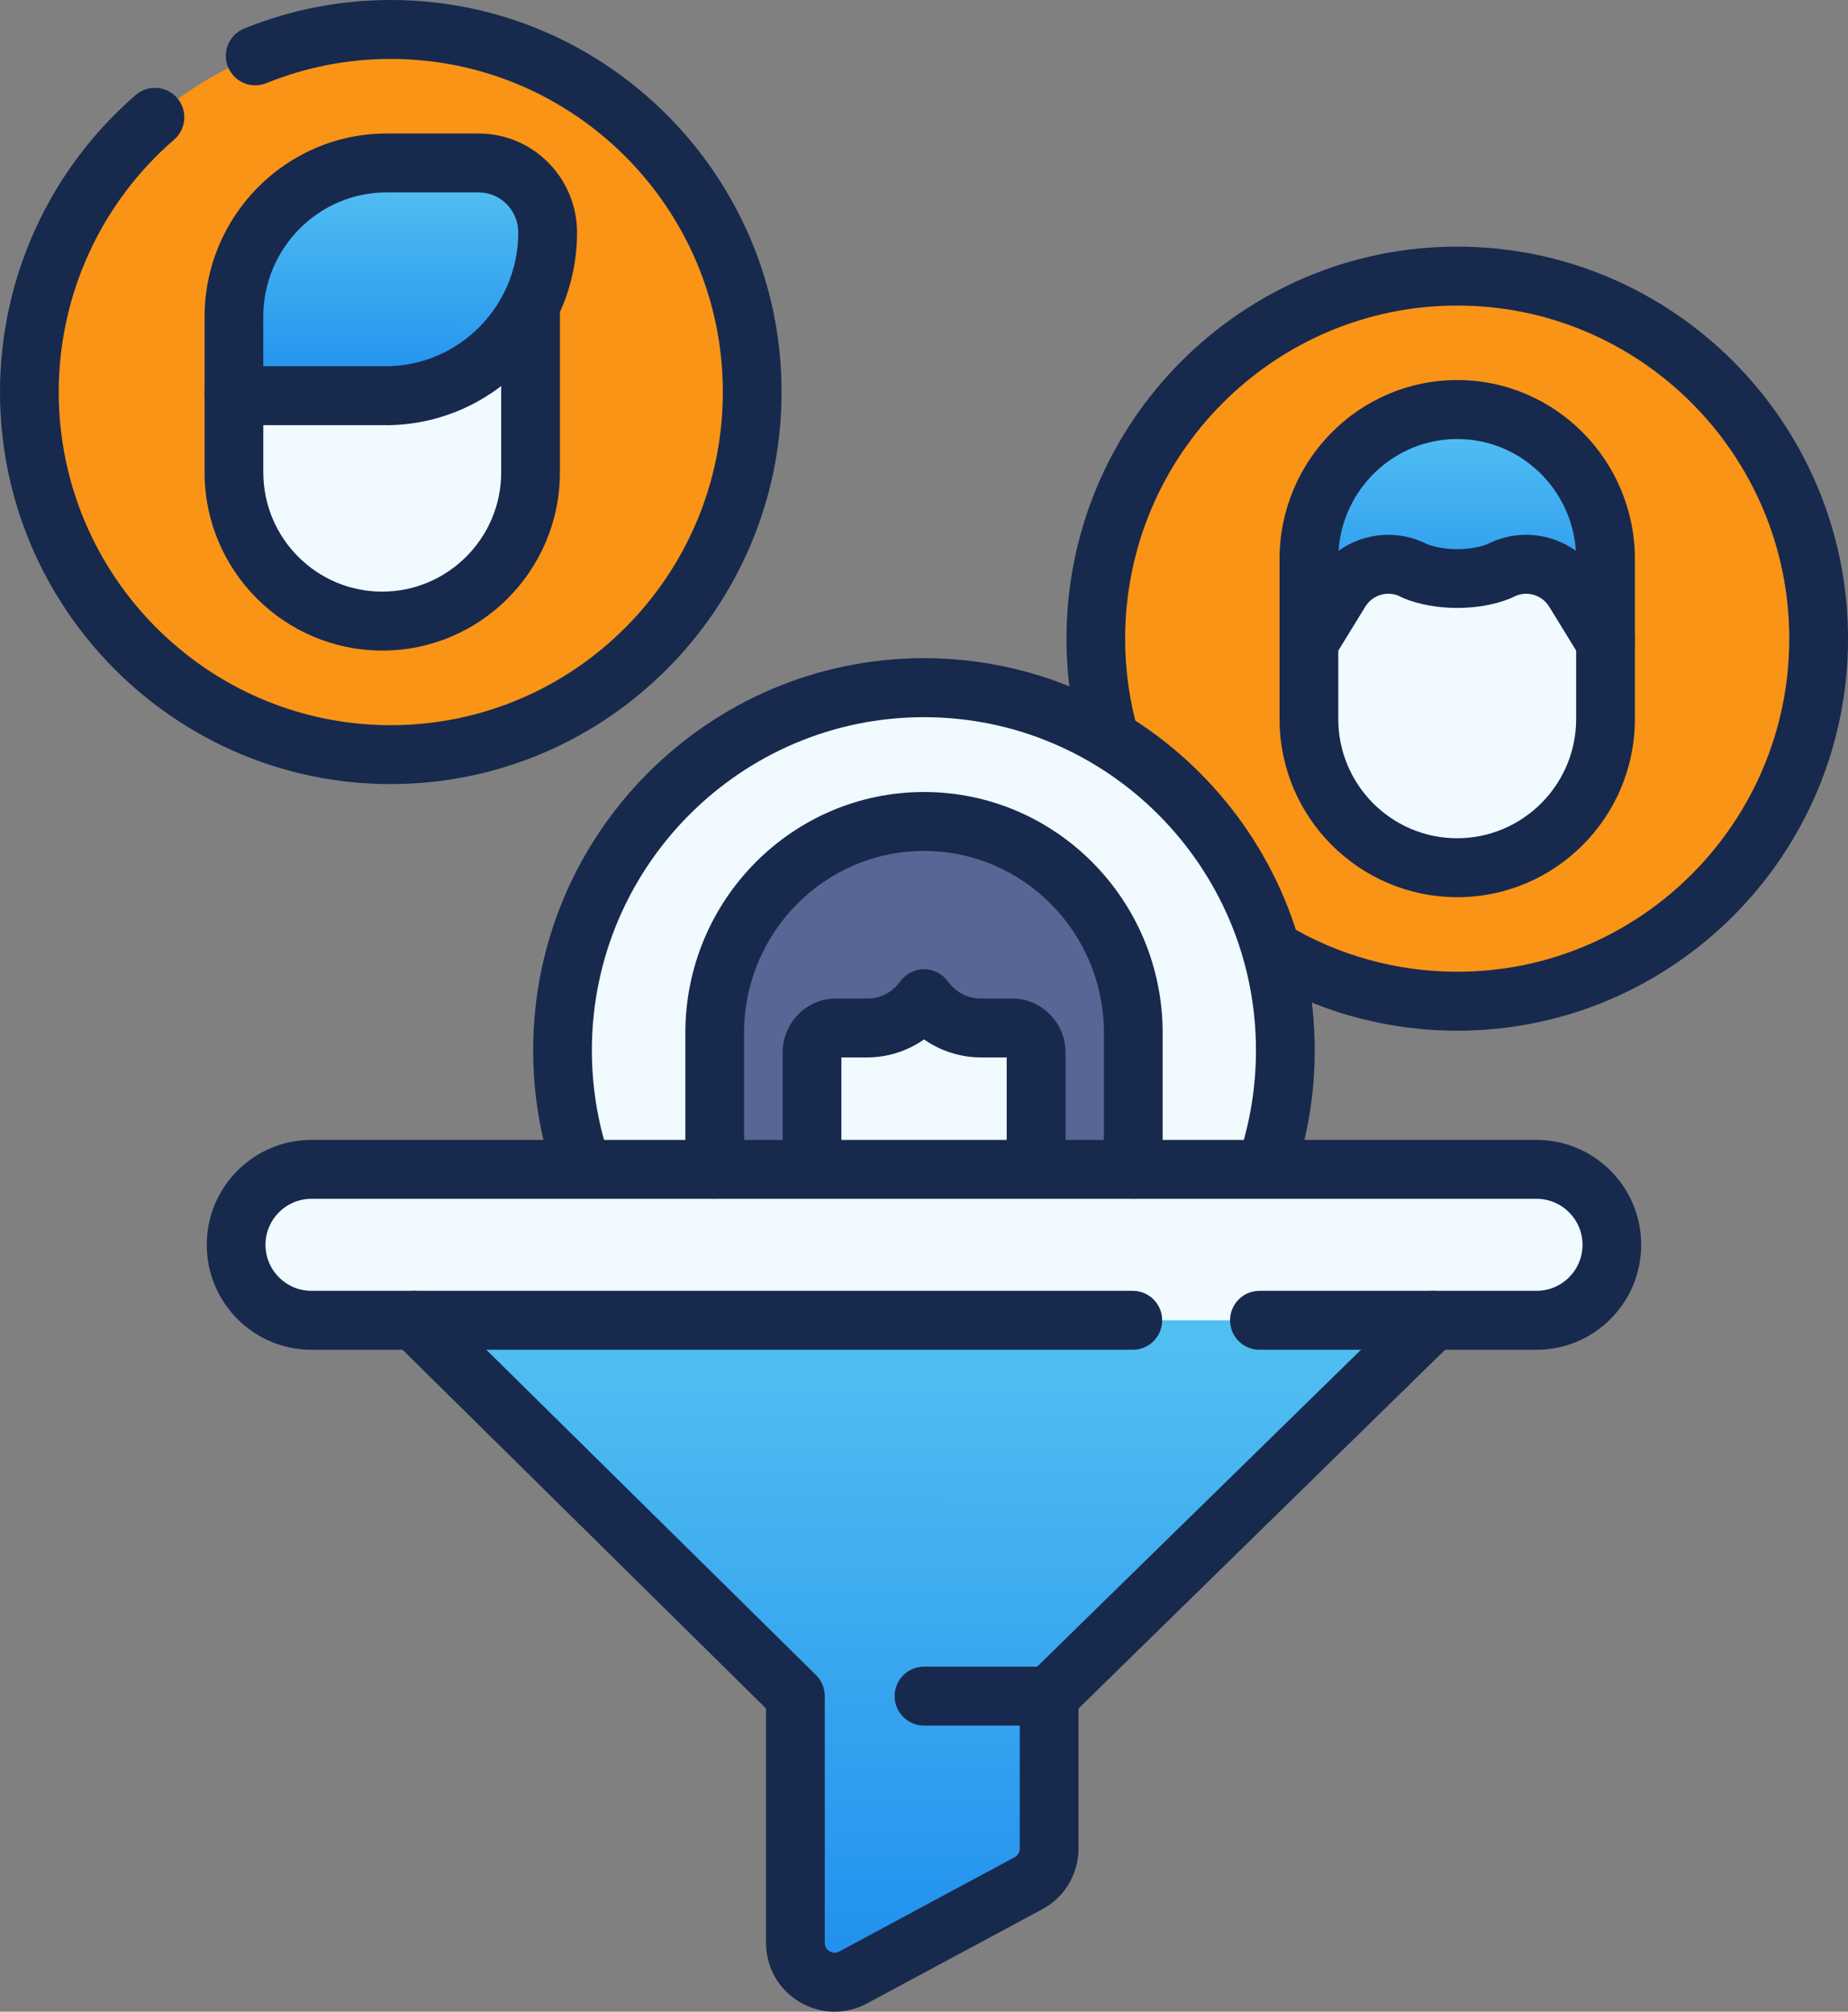
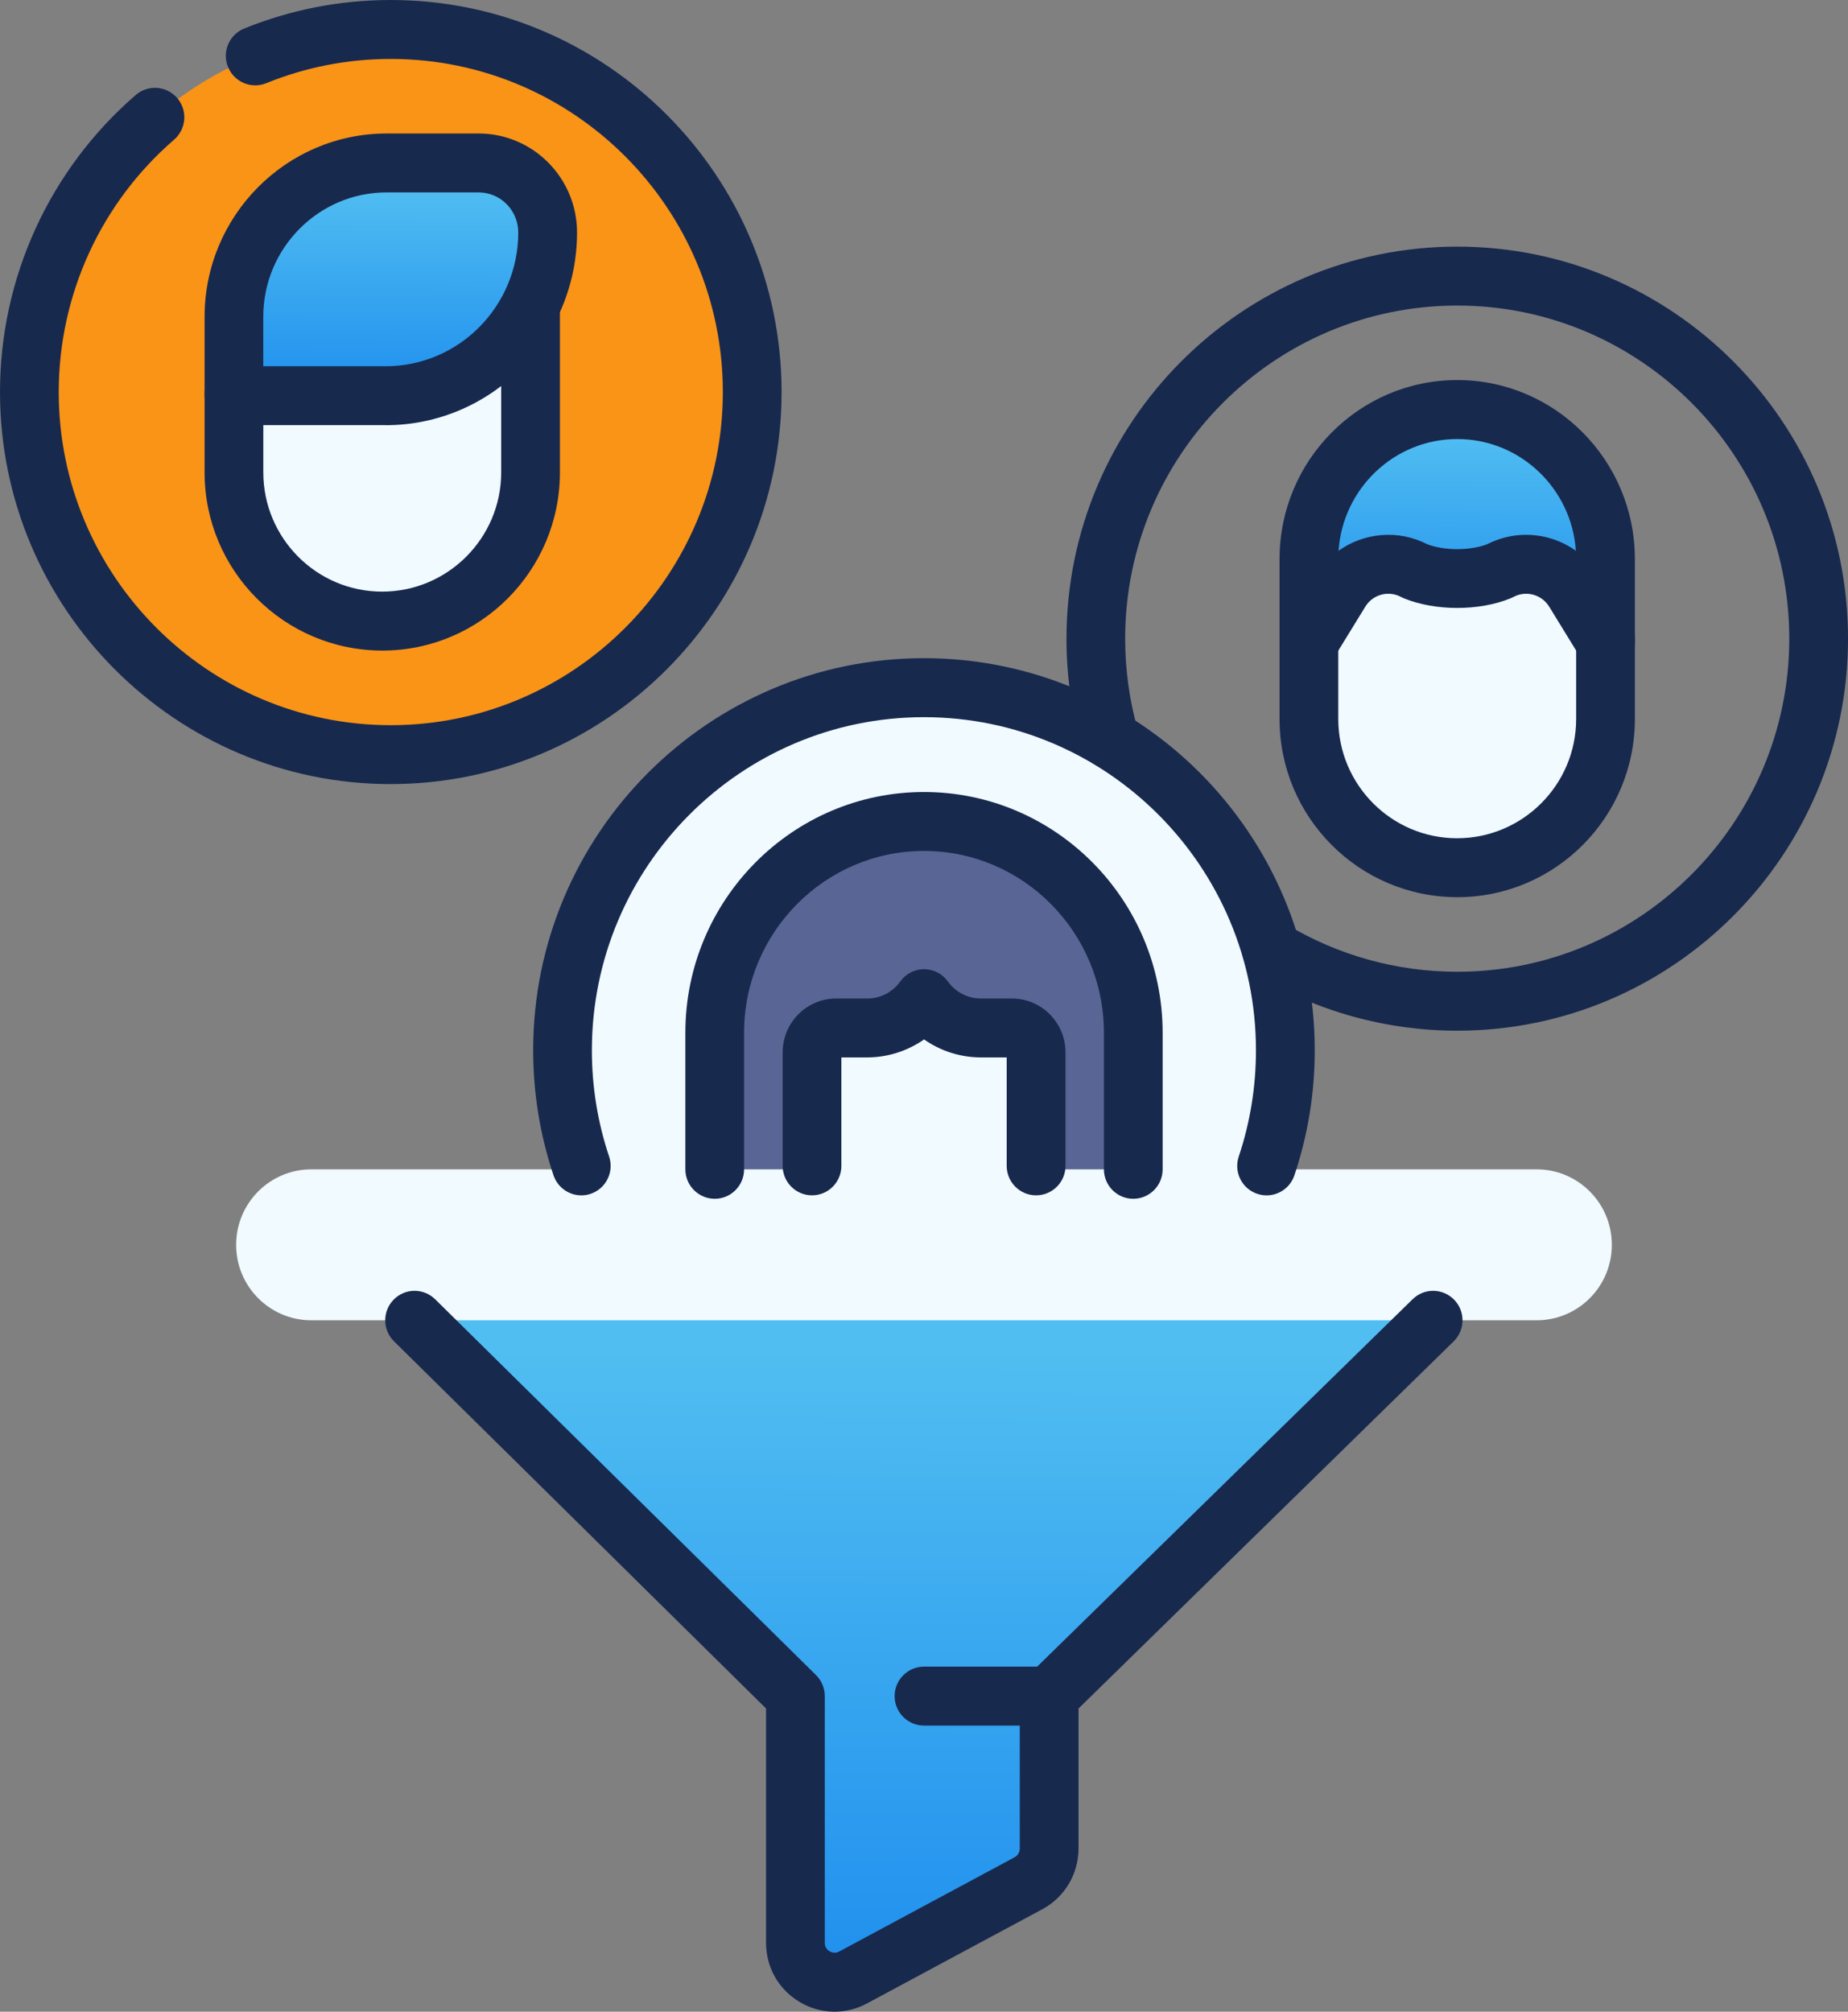
<svg xmlns="http://www.w3.org/2000/svg" width="68" height="74" viewBox="0 0 68 74" fill="none">
  <rect x="0" y="0" width="68" height="74" fill="#808080" stroke="none" />
  <g clip-path="url(#clip0_83_1497)">
-     <path d="M53.621 36.83C60.965 36.83 66.919 30.859 66.919 23.493C66.919 16.127 60.965 10.156 53.621 10.156C46.276 10.156 40.322 16.127 40.322 23.493C40.322 30.859 46.276 36.83 53.621 36.83Z" fill="#F99417" />
    <path d="M53.625 31.919H53.615C50.604 31.919 48.162 29.471 48.162 26.449V23.496C48.162 20.475 50.604 18.026 53.615 18.026H53.625C56.636 18.026 59.078 20.474 59.078 23.496V26.449C59.078 29.469 56.637 31.919 53.625 31.919Z" fill="#F0FAFF" />
    <path d="M48.163 23.628L49.317 21.749C49.895 20.808 51.101 20.483 52.069 21.007C52.969 21.374 54.275 21.374 55.174 21.007C56.14 20.483 57.346 20.808 57.925 21.749L59.079 23.628V20.566C59.079 17.53 56.636 15.067 53.622 15.067C50.608 15.067 48.165 17.53 48.165 20.566V23.628H48.163Z" fill="url(#paint0_linear_83_1497)" />
    <path d="M34 51.97C41.345 51.97 47.299 45.998 47.299 38.633C47.299 31.267 41.345 25.295 34 25.295C26.655 25.295 20.701 31.267 20.701 38.633C20.701 45.998 26.655 51.97 34 51.97Z" fill="#F0FAFF" />
    <path d="M41.7 47.047V37.991C41.7 33.698 38.253 30.218 34 30.218C29.747 30.218 26.3 33.698 26.3 37.991V47.047H41.7Z" fill="#596594" />
    <path d="M34 36.736C33.53 37.389 32.768 37.814 31.908 37.814H30.766C30.276 37.814 29.878 38.216 29.878 38.711V42.886C29.878 45.184 31.724 47.047 34.002 47.047C36.278 47.047 38.125 45.184 38.125 42.886V38.711C38.125 38.215 37.727 37.814 37.236 37.814H36.093C35.233 37.814 34.471 37.389 34.002 36.736H34Z" fill="#F0FAFF" />
-     <path d="M14.379 27.758C21.724 27.758 27.678 21.787 27.678 14.421C27.678 7.055 21.724 1.084 14.379 1.084C7.035 1.084 1.081 7.055 1.081 14.421C1.081 21.787 7.035 27.758 14.379 27.758Z" fill="#F99417" />
+     <path d="M14.379 27.758C21.724 27.758 27.678 21.787 27.678 14.421C27.678 7.055 21.724 1.084 14.379 1.084C7.035 1.084 1.081 7.055 1.081 14.421C1.081 21.787 7.035 27.758 14.379 27.758" fill="#F99417" />
    <path d="M14.07 22.847H14.06C11.049 22.847 8.607 20.399 8.607 17.377V14.425C8.607 11.405 11.047 8.955 14.06 8.955H19.521V17.377C19.521 20.397 17.081 22.847 14.068 22.847H14.07Z" fill="#F0FAFF" />
    <path d="M8.608 14.556H14.192C17.483 14.556 20.151 11.867 20.151 8.55C20.151 7.138 19.015 5.994 17.614 5.994H14.225C11.122 5.994 8.607 8.529 8.607 11.655V14.554L8.608 14.556Z" fill="url(#paint1_linear_83_1497)" />
    <path d="M14.084 47.411L29.27 62.392V71.468C29.27 72.561 30.431 73.257 31.391 72.743L37.845 69.275C38.313 69.024 38.606 68.534 38.606 68.001V62.392L53.917 47.411H14.084Z" fill="url(#paint2_linear_83_1497)" />
    <path d="M56.544 48.567H11.456C9.928 48.567 8.689 47.324 8.689 45.791C8.689 44.258 9.928 43.014 11.456 43.014H56.542C58.071 43.014 59.31 44.258 59.31 45.791C59.31 47.324 58.071 48.567 56.542 48.567H56.544Z" fill="#F0FAFF" />
    <path d="M53.621 37.914C51.009 37.914 48.451 37.205 46.224 35.862C45.713 35.554 45.547 34.888 45.854 34.375C46.161 33.861 46.825 33.695 47.336 34.003C49.228 35.144 51.401 35.746 53.621 35.746C60.357 35.746 65.839 30.25 65.839 23.493C65.839 16.736 60.357 11.24 53.621 11.24C46.884 11.24 41.402 16.736 41.402 23.493C41.402 24.649 41.562 25.794 41.879 26.894C42.045 27.469 41.713 28.07 41.14 28.235C40.568 28.401 39.967 28.069 39.803 27.494C39.431 26.199 39.243 24.852 39.243 23.493C39.243 15.541 45.694 9.072 53.622 9.072C61.55 9.072 68.001 15.541 68.001 23.493C68.001 31.445 61.551 37.914 53.622 37.914H53.621Z" fill="#18294E" />
    <path d="M53.625 33.003C50.013 33.003 47.083 30.063 47.083 26.449V23.497C47.083 22.899 47.567 22.413 48.163 22.413C48.76 22.413 49.244 22.899 49.244 23.497V26.449C49.244 28.867 51.205 30.835 53.616 30.835C56.028 30.835 57.997 28.868 57.997 26.449V23.497C57.997 22.899 58.481 22.413 59.078 22.413C59.674 22.413 60.158 22.899 60.158 23.497V26.449C60.158 30.062 57.228 33.003 53.625 33.003Z" fill="#18294E" />
    <path d="M59.078 24.712C58.711 24.712 58.358 24.522 58.159 24.195L57.005 22.317C56.728 21.866 56.15 21.71 55.688 21.96C55.653 21.978 55.617 21.996 55.581 22.01C54.427 22.481 52.815 22.481 51.661 22.01C51.625 21.996 51.589 21.978 51.555 21.96C51.092 21.71 50.514 21.866 50.238 22.317L49.084 24.195C48.83 24.609 48.333 24.802 47.869 24.669C47.404 24.537 47.083 24.112 47.083 23.626V20.564C47.083 16.933 50.016 13.98 53.621 13.98C57.225 13.98 60.158 16.933 60.158 20.564V23.626C60.158 24.11 59.837 24.537 59.372 24.669C59.274 24.697 59.174 24.71 59.078 24.71V24.712ZM56.153 19.673C56.807 19.673 57.45 19.877 57.987 20.26C57.832 17.966 55.933 16.15 53.621 16.15C51.308 16.15 49.41 17.968 49.254 20.26C50.188 19.594 51.445 19.468 52.519 20.02C53.147 20.26 54.093 20.26 54.721 20.02C55.178 19.786 55.668 19.673 56.153 19.673Z" fill="#18294E" />
    <path d="M21.391 43.971C20.94 43.971 20.52 43.685 20.367 43.233C19.871 41.754 19.619 40.206 19.619 38.633C19.619 30.68 26.069 24.211 33.998 24.211C41.928 24.211 48.378 30.68 48.378 38.633C48.378 40.206 48.126 41.754 47.63 43.233C47.44 43.801 46.828 44.106 46.262 43.915C45.695 43.724 45.391 43.11 45.582 42.542C46.002 41.288 46.215 39.972 46.215 38.634C46.215 31.877 40.734 26.381 33.997 26.381C27.261 26.381 21.779 31.877 21.779 38.634C21.779 39.972 21.992 41.288 22.413 42.542C22.603 43.11 22.299 43.724 21.733 43.915C21.619 43.954 21.502 43.971 21.388 43.971H21.391Z" fill="#18294E" />
    <path d="M41.7 44.097C41.104 44.097 40.62 43.611 40.62 43.013V37.991C40.62 34.302 37.651 31.302 34 31.302C30.349 31.302 27.38 34.302 27.38 37.991V43.013C27.38 43.611 26.896 44.097 26.3 44.097C25.703 44.097 25.219 43.611 25.219 43.013V37.991C25.219 33.107 29.158 29.134 34 29.134C38.842 29.134 42.781 33.107 42.781 37.991V43.013C42.781 43.611 42.297 44.097 41.7 44.097Z" fill="#18294E" />
    <path d="M38.123 43.97C37.527 43.97 37.043 43.484 37.043 42.886V38.897H36.093C35.338 38.897 34.609 38.66 34.002 38.235C33.394 38.66 32.664 38.897 31.91 38.897H30.96V42.886C30.96 43.484 30.476 43.97 29.88 43.97C29.283 43.97 28.799 43.484 28.799 42.886V38.71C28.799 37.618 29.682 36.73 30.769 36.73H31.911C32.397 36.73 32.84 36.502 33.127 36.102C33.33 35.82 33.656 35.652 34.003 35.652C34.35 35.652 34.676 35.82 34.879 36.102C35.167 36.501 35.609 36.73 36.095 36.73H37.237C38.324 36.73 39.207 37.619 39.207 38.71V42.886C39.207 43.484 38.723 43.97 38.126 43.97H38.123Z" fill="#18294E" />
    <path d="M14.379 28.843C6.45 28.843 0 22.374 0 14.421C0 10.221 1.821 6.238 4.996 3.493C5.449 3.103 6.13 3.154 6.521 3.607C6.909 4.061 6.859 4.745 6.407 5.137C3.708 7.469 2.161 10.854 2.161 14.422C2.161 21.179 7.643 26.676 14.379 26.676C21.116 26.676 26.598 21.179 26.598 14.422C26.598 7.666 21.117 2.168 14.379 2.168C12.796 2.168 11.255 2.469 9.797 3.06C9.243 3.285 8.614 3.016 8.389 2.461C8.164 1.906 8.432 1.275 8.986 1.049C10.703 0.354 12.518 0 14.379 0C22.309 0 28.759 6.469 28.759 14.421C28.759 22.373 22.309 28.842 14.379 28.842V28.843Z" fill="#18294E" />
    <path d="M14.07 23.931C10.458 23.931 7.528 20.991 7.528 17.377V14.425C7.528 13.827 8.012 13.341 8.608 13.341C9.205 13.341 9.689 13.827 9.689 14.425V17.377C9.689 19.795 11.649 21.763 14.061 21.763C16.473 21.763 18.442 19.796 18.442 17.377V11.412C18.442 10.814 18.926 10.328 19.523 10.328C20.119 10.328 20.603 10.814 20.603 11.412V17.377C20.603 20.99 17.673 23.931 14.07 23.931Z" fill="#18294E" />
    <path d="M14.192 15.639H8.608C8.012 15.639 7.528 15.154 7.528 14.556V11.656C7.528 7.936 10.533 4.911 14.227 4.911H17.615C19.61 4.911 21.233 6.544 21.233 8.552C21.233 12.46 18.075 15.641 14.194 15.641L14.192 15.639ZM9.689 13.472H14.192C16.882 13.472 19.07 11.265 19.07 8.55C19.07 7.738 18.416 7.078 17.614 7.078H14.225C11.723 7.078 9.687 9.131 9.687 11.655V13.47L9.689 13.472Z" fill="#18294E" />
    <path d="M30.708 74C30.261 74 29.815 73.879 29.414 73.637C28.646 73.176 28.188 72.365 28.188 71.468V62.847L14.498 49.34C14.072 48.921 14.067 48.235 14.485 47.807C14.902 47.379 15.587 47.375 16.013 47.794L30.027 61.618C30.233 61.822 30.349 62.101 30.349 62.391V71.468C30.349 71.646 30.459 71.738 30.525 71.777C30.59 71.816 30.724 71.87 30.88 71.786L37.334 68.319C37.45 68.255 37.524 68.133 37.524 68.001V62.391C37.524 62.099 37.642 61.819 37.849 61.615L51.98 47.791C52.406 47.373 53.09 47.382 53.508 47.81C53.925 48.239 53.916 48.924 53.489 49.343L39.685 62.848V68.001C39.685 68.934 39.175 69.79 38.354 70.231L31.899 73.698C31.523 73.9 31.116 74 30.708 74Z" fill="#18294E" />
    <path d="M38.604 63.475H34C33.404 63.475 32.919 62.99 32.919 62.392C32.919 61.793 33.404 61.307 34 61.307H38.604C39.201 61.307 39.685 61.793 39.685 62.392C39.685 62.99 39.201 63.475 38.604 63.475Z" fill="#18294E" />
-     <path d="M56.544 49.651H46.342C45.746 49.651 45.262 49.166 45.262 48.567C45.262 47.969 45.746 47.483 46.342 47.483H56.544C57.474 47.483 58.231 46.724 58.231 45.791C58.231 44.857 57.474 44.099 56.544 44.099H11.456C10.526 44.099 9.769 44.857 9.769 45.791C9.769 46.724 10.526 47.483 11.456 47.483H41.683C42.28 47.483 42.764 47.969 42.764 48.567C42.764 49.166 42.28 49.651 41.683 49.651H11.456C9.334 49.651 7.608 47.92 7.608 45.791C7.608 43.662 9.334 41.931 11.456 41.931H56.542C58.664 41.931 60.39 43.662 60.39 45.791C60.39 47.92 58.664 49.651 56.542 49.651H56.544Z" fill="#18294E" />
  </g>
  <defs>
    <linearGradient id="paint0_linear_83_1497" x1="53.68" y1="15.803" x2="53.644" y2="23.628" gradientUnits="userSpaceOnUse">
      <stop stop-color="#51BEF1" />
      <stop offset="1" stop-color="#1F8FEE" />
    </linearGradient>
    <linearGradient id="paint1_linear_83_1497" x1="14.441" y1="6.73" x2="14.407" y2="14.556" gradientUnits="userSpaceOnUse">
      <stop stop-color="#51BEF1" />
      <stop offset="1" stop-color="#1F8FEE" />
    </linearGradient>
    <linearGradient id="paint2_linear_83_1497" x1="34.215" y1="49.605" x2="34.127" y2="72.916" gradientUnits="userSpaceOnUse">
      <stop stop-color="#51BEF1" />
      <stop offset="1" stop-color="#1F8FEE" />
    </linearGradient>
    <clipPath id="clip0_83_1497">
      <rect width="68" height="74" fill="white" />
    </clipPath>
  </defs>
</svg>